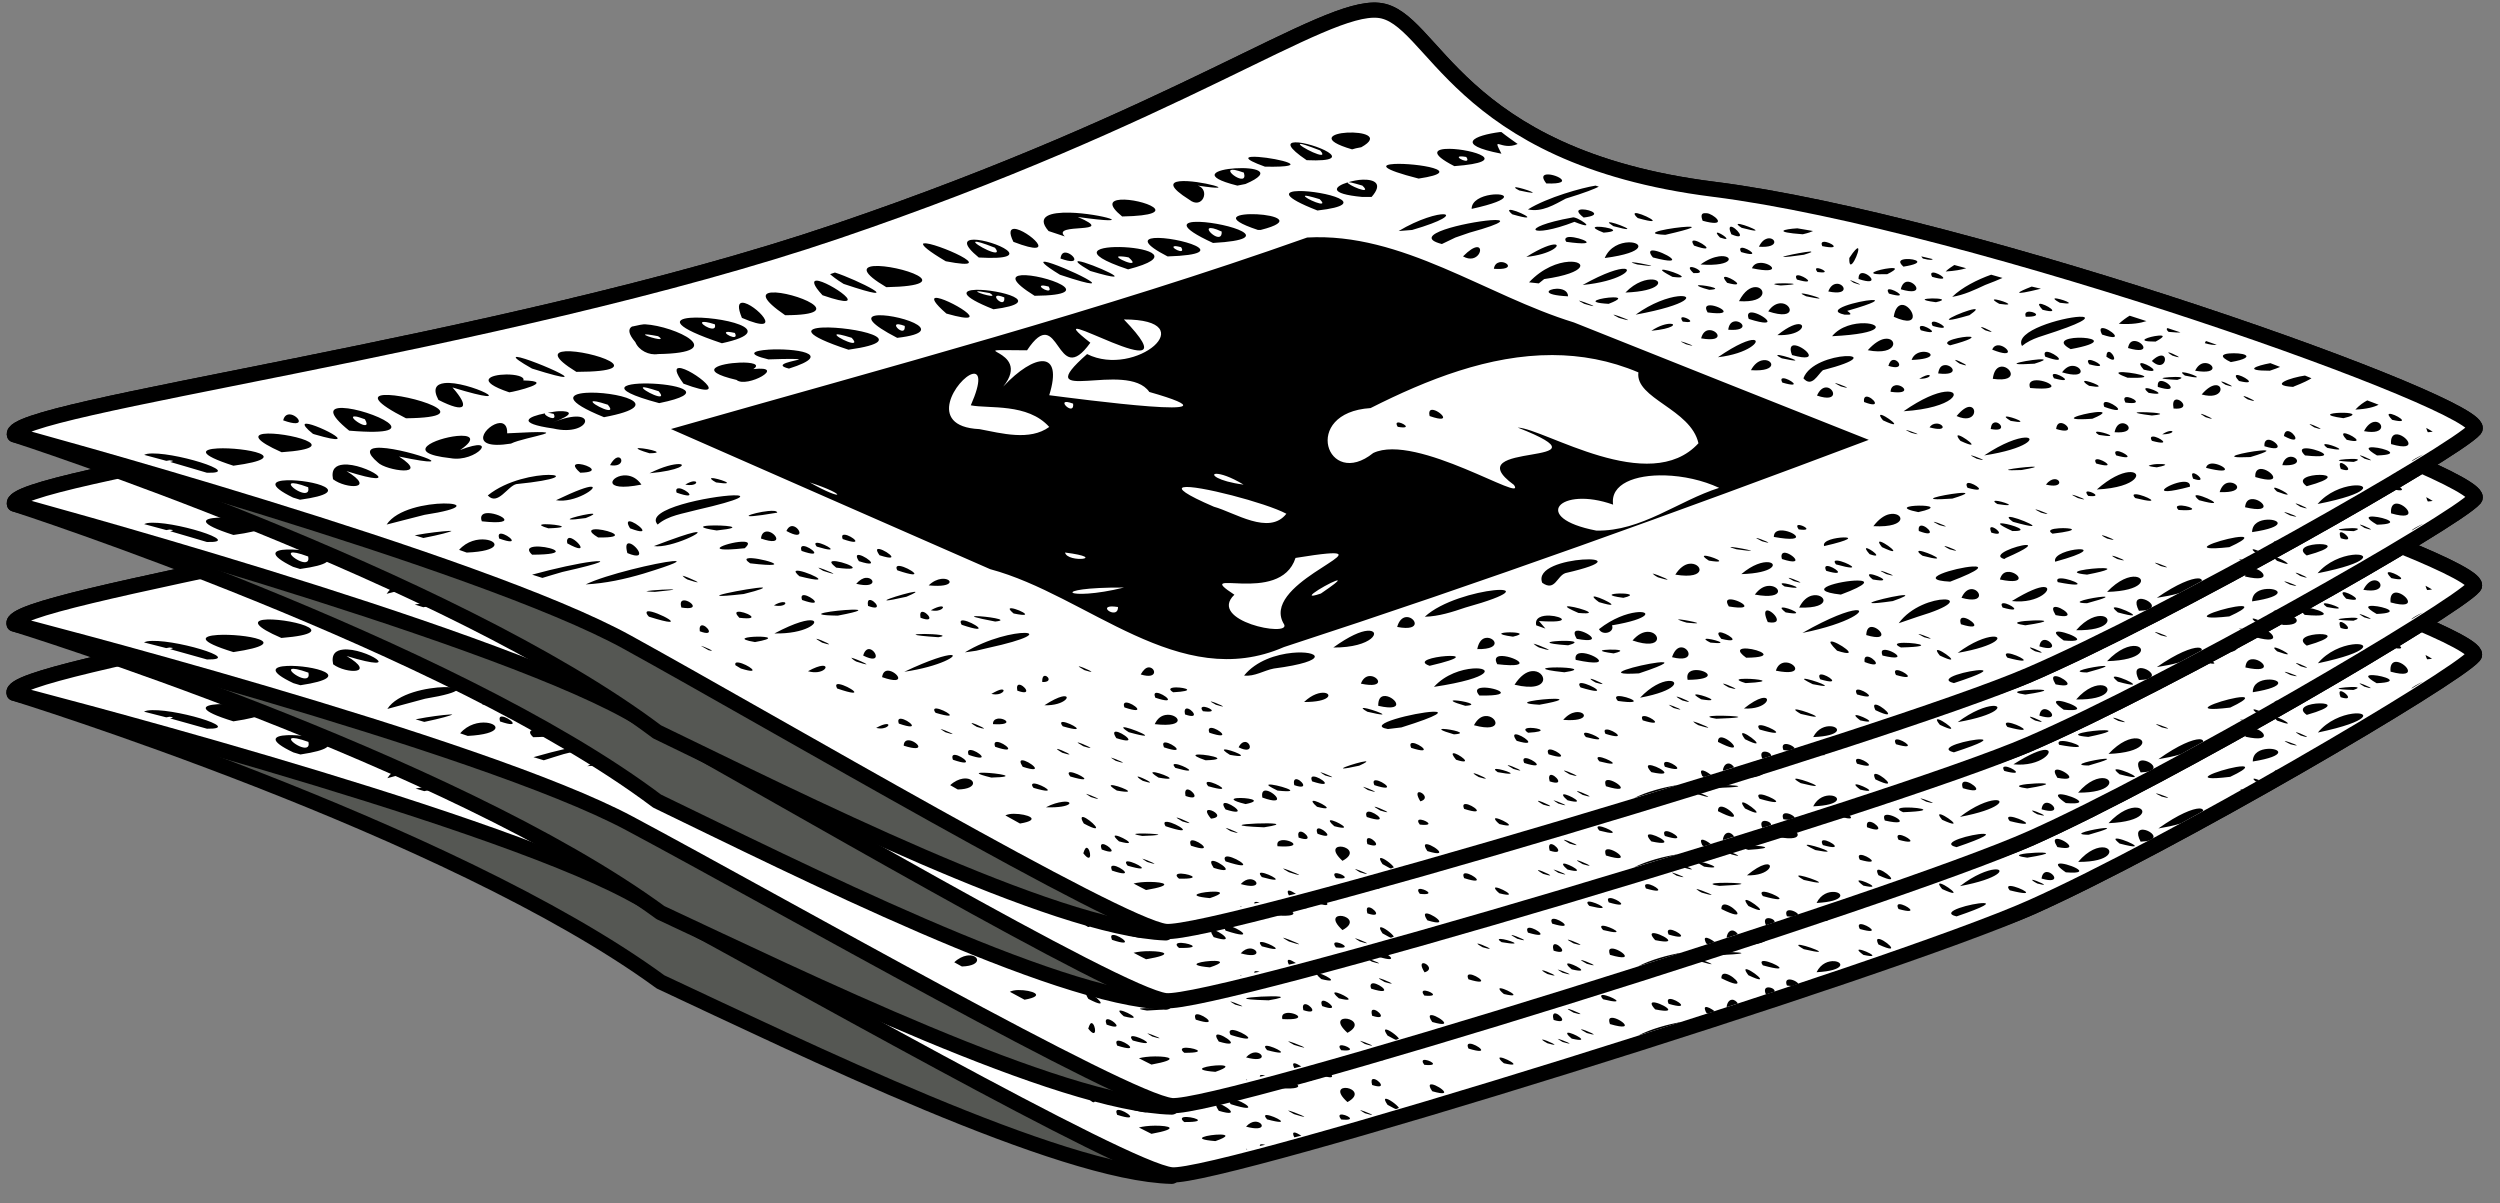
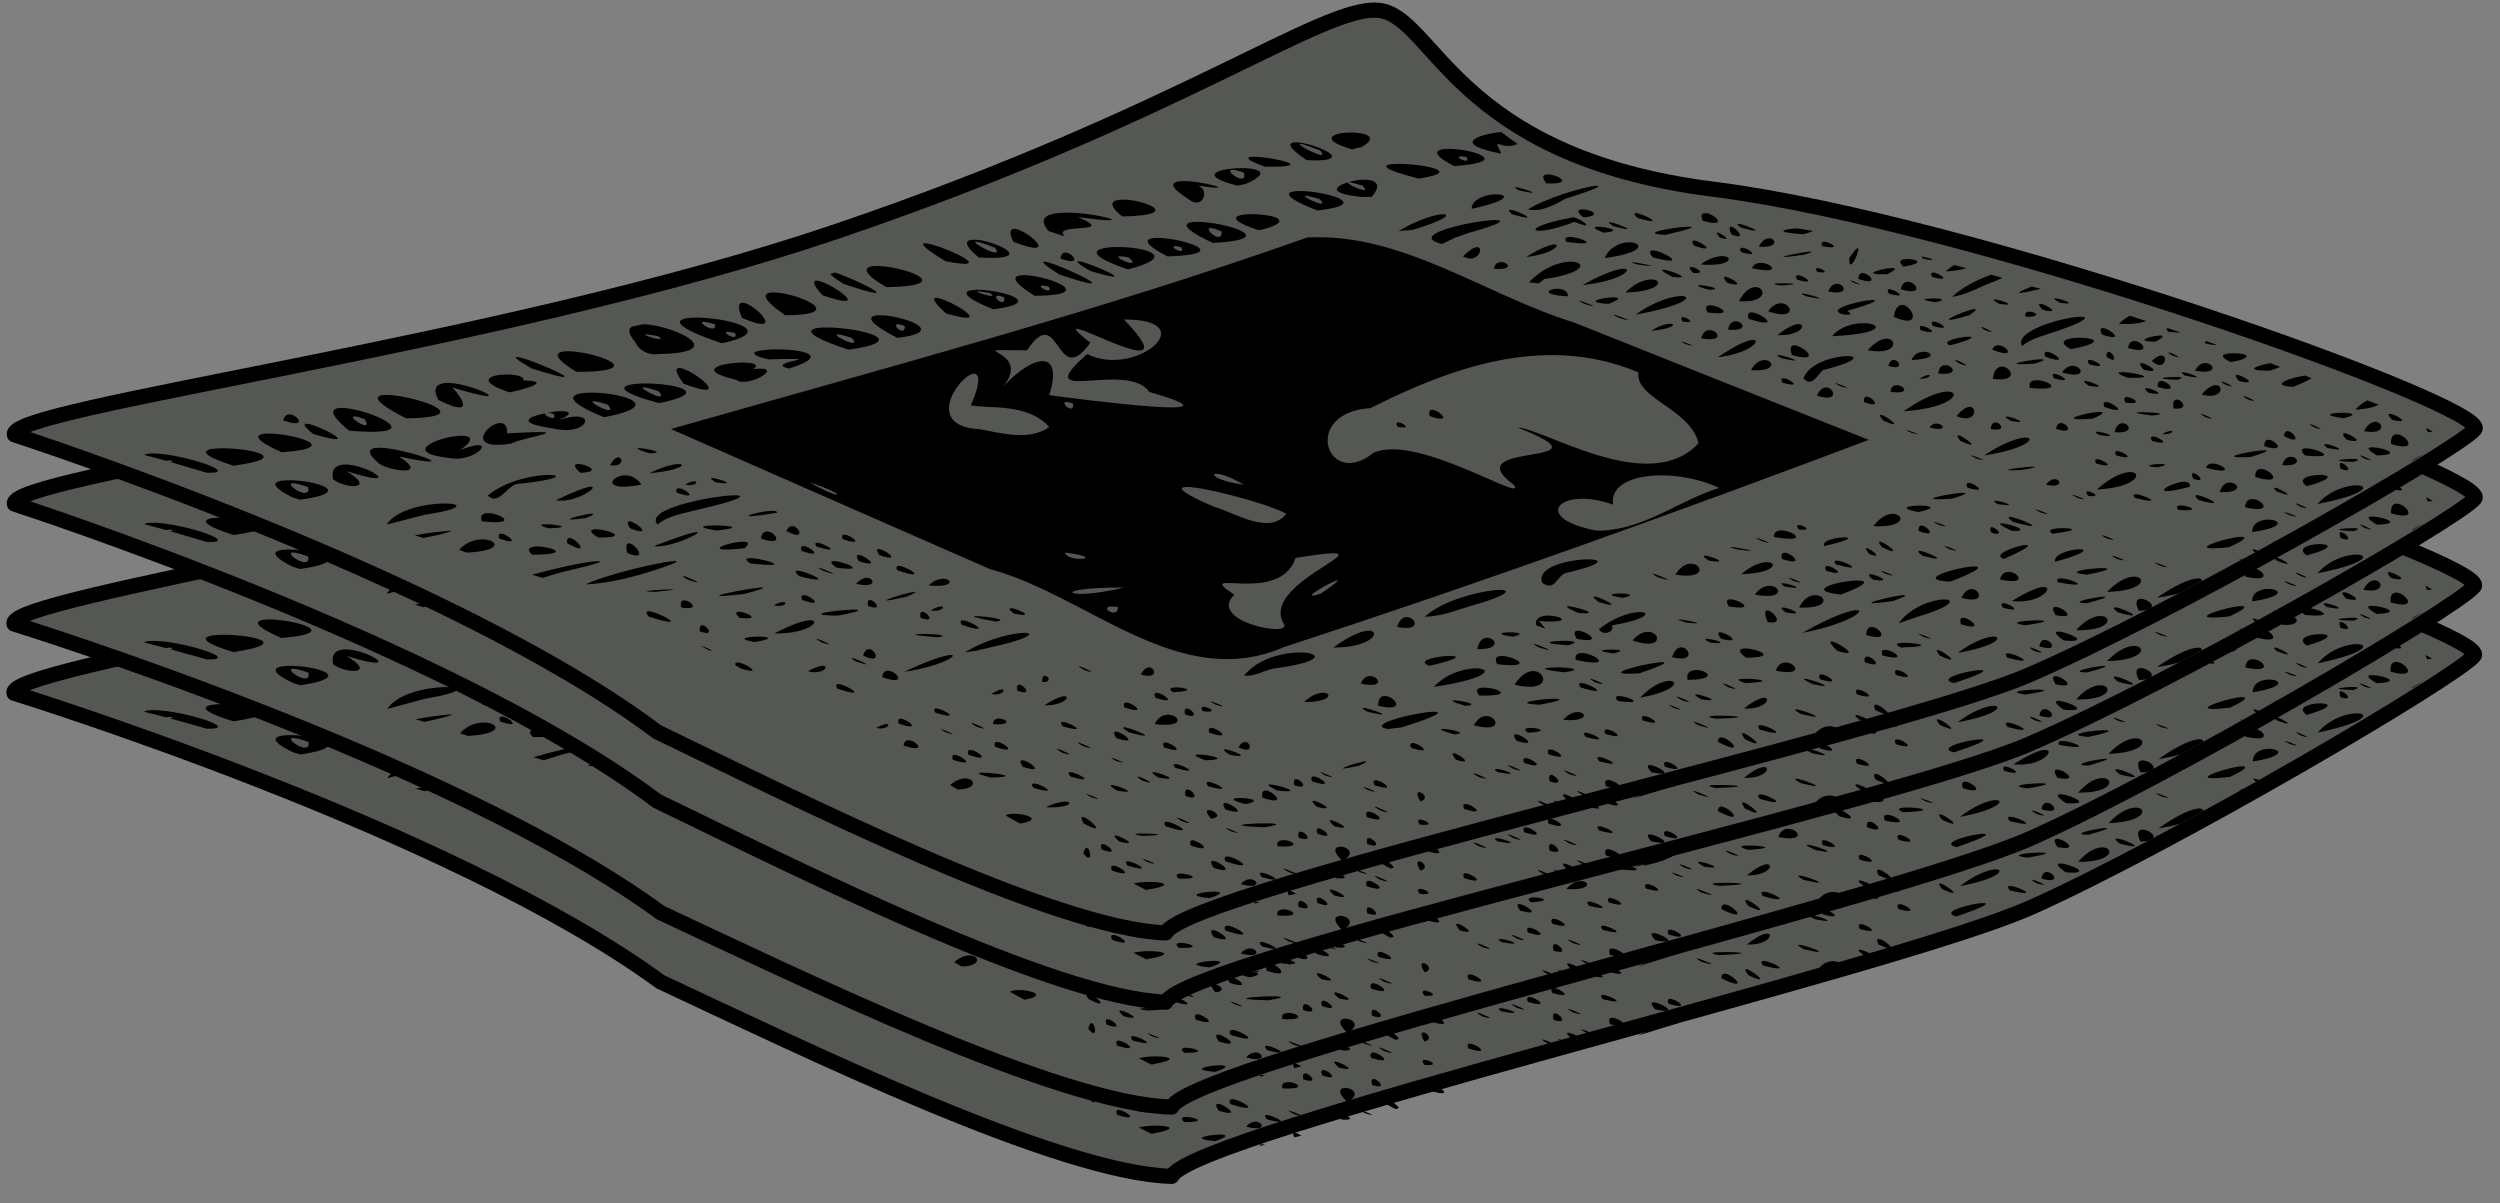
<svg xmlns="http://www.w3.org/2000/svg" xmlns:xlink="http://www.w3.org/1999/xlink" height="69.5" preserveAspectRatio="xMidYMid meet" version="1.0" viewBox="2.8 1.0 144.4 69.5" width="144.4" zoomAndPan="magnify">
  <rect x="2.8" y="1.0" width="144.4" height="69.5" fill="#808080" stroke="none" />
  <g transform="translate(-371.35 -289.7)">
    <use height="70" transform="translate(0 4)" width="150" xlink:actuate="onLoad" xlink:href="#a" xlink:show="embed" xlink:type="simple" />
    <use height="70" id="a" transform="rotate(-.745 907.7 324.92)" width="150" xlink:actuate="onLoad" xlink:href="#b" xlink:show="embed" xlink:type="simple" />
    <use height="70" id="b" transform="translate(0 4)" width="150" xlink:actuate="onLoad" xlink:href="#c" xlink:show="embed" xlink:type="simple" />
    <g id="c">
      <g id="change1_1">
        <path d="m33.394 87.424s25.086 8.113 37.119 17.157c8.144 3.933 22.913 11.379 29.38 11.614 1.123-2.455 41.824-11.434 49.868-14.902s24.668-12.924 25.74-14.184-28.958-11.978-43.973-13.869-16.128-10.019-19.345-10.334-11.438 6.029-31.312 12.773c-19.45 6.601-48.013 10.169-47.477 11.745z" fill="#555753" fill-rule="evenodd" stroke="#000" stroke-linecap="round" stroke-linejoin="round" stroke-width=".876" transform="translate(341.59 228.39)" />
      </g>
      <g id="change2_1">
-         <path d="m33.394 87.424s26.813 7.25 35.393 11.978 28.421 16.391 31.103 16.706 41.828-11.348 49.871-14.815 24.668-12.924 25.74-14.184-28.958-11.978-43.973-13.869-16.128-10.019-19.345-10.334-11.438 6.029-31.312 12.773c-19.45 6.601-48.013 10.169-47.477 11.745z" fill="#fff" fill-rule="evenodd" stroke="#000" stroke-linecap="round" stroke-linejoin="round" stroke-width=".876" transform="translate(341.59 228.39)" />
-       </g>
+         </g>
      <g id="change3_1">
        <path d="m119.188,69.938c-1.456.192-2.681.713.094,1.25-.578-1.119-.009-.136.938-.562-.325-.233-.651-.454-.938-.688h-.094zm-8.812.031c-.889.048-1.603.418.281.969l.219-.062 .312-.062c1.158-.643.076-.892-.812-.844zm-3,.562c-.435.011-.466.273.656,1.031 3.201.145.3-1.055-.656-1.031zm.281.094c.075-.021.396.084 1.156.375 .645.721-1.382-.313-1.156-.375zm8.625.281c-.784-.009-1.198.245.281,1 3.393-.256 1.025-.986-.281-1zm.656.438c.069-.001.167.006.312.031 .356.514-.796-.024-.312-.031zm-11.688.031c-.687-.049-1.01.065.375.562 2.939.05.77-.481-.375-.562zm7.844.406c-.741.041-.822.275 1.406.844 2.877-.431-.172-.911-1.406-.844zm-9.188.25c-1.093.07-2.066.453.125,1l.156-.031 .312-.062c1.721-.74.5-.976-.594-.906zm-.031.094c.126.019.285.073.531.156 .283.932-1.416-.287-.531-.156zm17.938.281c-.147.051-.18.191.062.5 1.852.069.38-.652-.062-.5zm-10.531.281c-.289.006-.606.075-.875.156 .039-.033.268.017.844.188 .66.626-.961-.088-.844-.188-.779.234-1.159.658.844.844h.219 .312c.677-.769.175-1.015-.5-1zm-10.594.094c-.505.058-.602.331.562,1.062 .759.607 1.232-.568.5-.812 2.756.416-.008-.371-1.062-.25zm24.031.25c-.769.12-2.767.671-3.906,1.375 .813.175 1.525-.275 2.188-.625 1.132-.345 1.674-.569 1.906-.688l-.188-.062zm-4.594.094c-.03-.003-.051.026-.062.031 .023.028.104.082.25.156 1.68.372.174-.155-.188-.188zm-12.531.219c-.817.011-1.031.308 1.062,1.125 3.321-.38.3-1.143-1.062-1.125zm11.062.219c-.522.077-1.099.337-1.094.812 2.648-.582 1.963-.942 1.094-.812zm-10.719.062c.04-.033.265.015.844.188 .658.631-.964-.088-.844-.188zm-10.656.219c-.528.039-.75.283.094.969 3.739-.066 1.068-1.055-.094-.969zm26.688.562c-.266-.001-.407.107.062.469 1.162-.138.38-.467-.062-.469zm-4.219.031c-.054.022-.03.09.156.25 1.937.564.078-.344-.156-.25zm-25.406.156c-1.085-.026-1.976.193-1.219,1.062 .311.106.627.206.938.312-.856-.829 3.174-.083.75-1.125 3.72.525 1.339-.206-.469-.25zm32.656.031c-.053.022-.032.123.156.281 1.921.549.072-.377-.156-.281zm4,0c-.148.012-.22.122-.094.438 1.376.377.851-.221.375-.406-.095-.037-.207-.037-.281-.031zm-25.844.062c-1.07-.053-2.097.192.062.906h.156c1.979-.499.851-.853-.219-.906zm10.812,0c-.353-.033-1.455.267-2.625.969 .258-.015.523-.047.781-.062 1.808-.525 2.197-.874 1.844-.906zm7.406.188c-3.248.591-2.424,1.247.125.25 1.52.609.086-.374-.125-.25zm-4.719.156c-1.392.111-4.765.874-2.812,1.375l.781-.375 .812-.281c2.161-.594 2.054-.786 1.219-.719zm-16.812.094c-.939-.032-1.291.267.781,1.219 3.945-.216.783-1.166-.781-1.219zm23.656.031c-.04.019.034.075.25.219 1.877.509-.077-.303-.25-.219zm7.438.094c-.038.02.002.077.219.219 1.857.492-.052-.305-.219-.219zm-2.906.156c-.761.028-2.923.398-1.281.469 1.705-.391 1.738-.485 1.281-.469zm2.5,0c-.08.012-.106.133.031.438 1.014.438.208-.472-.031-.438zm-7.844.031c-.062.043.051.143.5.312 1.403-.109-.314-.442-.5-.312zm-22.281.062c.076-.039.287-.015.719.188 .043.743-.948-.07-.719-.188zm33.969,0c-.783.046-1.455.215.312.344 .326-.075.492-.139.594-.188-.308-.063-.605-.098-.906-.156zm-45.219.031c-.241-.008-.339.193-.062.75 2.807,1.081.784-.726.062-.75zm40.594.219c-.052.007-.039.077.156.281 .854.299.001-.303-.156-.281zm-8.531.25c-.199.003-.328.095-.188.281 2.167.304.786-.291.188-.281zm-15.156.031c-11.827,4.198-24.291,7.508-36.75,11.062 6.166,2.704 12.325,5.423 18.438,8.094 5.639,1.512 10.917,7.143 16.969,4.5 11.549-3.765 22.792-7.824 33.781-11.969-5.627-2.225-11.302-4.499-17.031-6.781-5.081-1.559-9.922-5.212-15.406-4.906zm-8.844.031c-.559.05-.613.344.781,1.062 4.098-.129.448-1.173-.781-1.062zm35.406.031c-.157.044-.334.182-.469.469 1.269.092.941-.601.469-.469zm-45.812.062c-.498.002-.658.262.281,1.031 3.567.207.814-1.035-.281-1.031zm41.531.062c-.057.028-.047.108.062.281 1.536.537.183-.404-.062-.281zm-41.438.062c.08-.022.38.048 1.125.344 .577.749-1.364-.276-1.125-.344zm49,0c-.114.006-.17.078-.094.25 1.232.248.436-.269.094-.25zm-11.281.031c-.468.013-1.1.251-1.375.906 2.485-.327 2.155-.928 1.375-.906zm-40.719.062c-.018.007-.028.017-.031.031-.024.103.299.401 1.312,1 3.412.664-.722-1.148-1.25-1.031h-.031zm36.469.062c-.212-.014-.761.157-1.656.719 1.434-.15 2.01-.695 1.656-.719zm-21.906.094c.073 0.0.16.033.312.062 .339.541-.826-.064-.312-.062zm-2.969.062c-1.441-.075-2.808.273.219,1.281 2.737-.707 1.222-1.206-.219-1.281zm20.344,0c-.16.02-.409.155-.781.531 .864.487 1.26-.591.781-.531zm15.344.031c-.109-.003-.164.068-.062.25 1.227.36.389-.24.062-.25zm6.688.031c-.05-.027-.21.115-.5.562-.039,1.068.651-.48.5-.562zm-11.844.125c-.184-.006-.244.118 0,.406 2.202.576.551-.388 0-.406zm9.094.062c-.539.033-3.004.558-.375.188 .251-.073.389-.129.438-.156-.014-.005-.018-.034-.062-.031zm-43.031.062c-.143-.002-.251.093-.281.344 1.319.474.71-.337.281-.344zm3.188.219c.096.005.246.012.469.062 .881.77-1.144-.098-.469-.062zm34.562,0c-.284.04-.659.177-1.062.469 1.998.145 1.914-.588 1.062-.469zm11.688,0c.029.042.041.066.094.125 .408.109.552.085.562.031-.221-.057-.436-.1-.656-.156zm-.875.156c-.301.019-.509.123-.156.438 1.391-.221.659-.469.156-.438zm-47.781.125c-.198-.02-.091.132.656.562 3.251.964-.061-.503-.656-.562zm-1.938.031c-.264-.038-.117.162.844.75 4.263,1.422-.052-.636-.844-.75zm30.219,0c-.601.04-1.487.345-2.281,1.188l.562.062 .312-.25c2.582-.369 2.408-1.066 1.406-1zm-4,.031c-.143.035-.278.138-.312.375 1.315.092.743-.48.312-.375zm7.719,0c-.12-.006-.096.022.25.125 1.778.247.111-.106-.25-.125zm7.375.031c-.206.003-.407.084-.5.312 1.815.386 1.12-.32.5-.312zm11.188.125c-.158.109-.333.209-.5.375 .535-.033.897-.101 1.188-.188l-.688-.188zm-62.406.062c-.606.049-.697.384.719,1.219 4.417-.087.614-1.326-.719-1.219zm47.281.062c-.168-.031-.262.047.062.344 .724.041.217-.292-.062-.344zm7.188.062c-.069.015-.08.072.031.219 .861.124.175-.262-.031-.219zm4.188,0c-.601.061-1.695.401-.125.344 .658-.326.486-.381.125-.344zm-15.312.031c-.313-.016-1.094.206-2.406.938 2.11-.208 2.928-.911 2.406-.938zm2.188.062c-.055.03.096.146.594.406 1.427.183-.428-.496-.594-.406zm-47.781.156-.281.094c.135.117.348.296.781.562 3.946,1.329.713-.275-.5-.656zm63.438,0c-.107-.002-.169.07-.062.25 1.221.343.384-.244.062-.25zm-4.094.031c-.132.002-.229.096-.219.344 1.282.426.614-.35.219-.344zm7.438.094c-.786.278-1.695.735-2.25,1.281 .679-.11 1.288-.399 1.906-.688 .439-.164.735-.289 1-.406-.22-.062-.437-.126-.656-.188zm-56,.031c-.537.041-.6.348.75,1.188 3.94-.034.43-1.278-.75-1.188zm44.844,0c-.109-.003-.166.067-.062.25 1.229.357.389-.241.062-.25zm-4.219.094c-.091.01-.08.101.125.344 1.243.342.148-.373-.125-.344zm-4.156.156c-.353-.034-.988.121-1.594.75 2.031-.075 2.181-.693 1.594-.75zm11.375.031c.034.03.103.083.219.156 .844.289-.027-.114-.219-.156zm-59.688.031c-.221.001-.226.234.344.844 3.143,1.089.318-.846-.344-.844zm63,.062c-.16.01-.312.147-.375.438 1.424.423.855-.469.375-.438zm-7.031.094c-.477-.007-1.042.029-.281.125 1.147-.067.758-.118.281-.125zm2.906.031c-.158.028-.324.134-.438.438 1.31.274.911-.523.438-.438zm-45.781.094c.075.001.157.032.312.062 .329.552-.839-.068-.312-.062zm37.812,0c-.014.03.149.119.656.25 1.043-.049-.615-.339-.656-.25zm19.281.062c-.82.316-1.284.571.531.125-.176-.052-.355-.074-.531-.125zm-15.969.031c-.27.008-.626.203-.938.812 1.703.118 1.533-.831.938-.812zm-11.469.094c-.522.016-.932.357.656.438 .003-.325-.343-.447-.656-.438zm19.219.031c-.108-.002-.137.068-.031.25 1.226.349.355-.243.031-.25zm-52.75.031c-.775.018-.991.335 1,1.125 3.145-.406.291-1.155-1-1.125zm.062.094c.028-.023.222 0.0.719.094 .627.385-.802-.026-.719-.094zm-11.875.062c-.533.041-.564.388.781,1.312 3.913-.009.391-1.403-.781-1.312zm59.5.062c-.034.016.028.045.25.156 1.815.385-.103-.224-.25-.156zm-46.375.125c.074.008.173.042.312.094 .077.698-.832-.151-.312-.094zm39.219.031c-.552.062-1.507.378-2.438,1.062 3.173-.586 3.358-1.166 2.438-1.062zm-3.75.062c-.606.01-1.787.288-.25.375 .778-.299.613-.381.25-.375zm-39.125.031c-.188.025-.095.282.625.906 3.096.884-.062-.981-.625-.906zm57.562.031c-.428.006-.794.087.219.219 .699-.156.209-.225-.219-.219zm7.094,0c-.07.013-.027.081.281.25 1.229.181-.071-.288-.281-.25zm-3.5.062c-.071.013-.026.08.281.25 1.235.186-.069-.288-.281-.25zm-7.094.031c-.683.036-2.825.574-1.562.844 .181-.011.576.07.156-.219 1.702-.484 1.816-.646 1.406-.625zm-16.906.031c.026.024.115.093.312.188 1.255.373-.098-.156-.312-.188zm-48.312.125c-.227.002-.296.234-.031.875 2.654,1.139.712-.88.031-.875zm59.969.031c-.218.005-.496.126-.719.469 1.688.566 1.372-.485.719-.469zm14.969.031c-.088.012-.059.105.156.344 1.228.315.106-.38-.156-.344zm-7.969.062c-.193.012-.397.191-.469.688 1.725.781 1.048-.722.469-.688zm-11.156.031c-.154.027-.224.134-.062.406 1.774.235.526-.486.062-.406zm15.312.219c-.561.065-2.799,1.088-.25.344 .419-.298.437-.365.25-.344zm3.094.156c-.104.03-.151.111-.094.281 1.098.014.405-.373.094-.281zm-15.906.031c-.185-.011-.299.086-.188.375 1.98.628.744-.341.188-.375zm-8,.125c-0.0.015.075.074.312.188 1.255.372-.099-.156-.312-.188zm-42.656.062c-.437.093-.309.459 1.281,1.281 3.345-.385-.321-1.487-1.281-1.281zm72.469,0c-.195.116-.409.272-.625.469 .755.051 1.263-.045 1.594-.156-.326-.105-.64-.208-.969-.312zm-2.906.062c-.974.041-3.785.821-3.312,1.688 .572-.471 1.301-.6 1.969-.844 1.857-.627 1.928-.869 1.344-.844zm-22.938.031c-.071.014-.078.1.031.25 .88.135.183-.292-.031-.25zm-57.312.031c-.935.079-1.019.511 1.844,1.469 3.611-.782-.286-1.601-1.844-1.469zm25.062.094c4.675-.005.68,3.405-2.125,2-3.483,3.066 2.315.321 3.594,2.188 6.234,1.78-4.305.376-5.781.188 .829-2.646-.849-2.428-2.656-.5 1.815-2.261-2.858-2.12 1.375-2.094 1.909-2.882 1.649,2.372 3.656-.438-3.701-2.895 6.418,3.305 1.938-1.344zm35.219.125c-.147.045-.274.175-.312.469 1.338.1.753-.603.312-.469zm11.562,0c-.108-.002-.17.067-.062.25 1.231.347.387-.244.062-.25zm-71.125.031c.066-.033.28-.018.719.125 .154.576-.917-.025-.719-.125zm67.125.062c-.575-.016-1.4.167-1.875.75 3.108-.152 2.833-.724 1.875-.75zm-11.219.031c-.211-.002-.608.083-1.094.406 1.266-.118 1.446-.403 1.094-.406zm-59.219.031c-.101-.006-.192.026-.281.031l-.438.094h-.031c-.239.142-.229.414.188.906 .203.483.799.775 1.312.688 4.241-.065.979-1.622-.75-1.719zm14.656,0c.075.008.203.041.344.094 .064.704-.87-.153-.344-.094zm52.062,0c-.197-.052-.635.081-1.312.625 1.27.049 1.641-.538 1.312-.625zm7.031.094c-.108-.002-.169.066-.062.25 1.232.349.387-.244.062-.25zm3.438.062c-.047-.003-.017.039.219.188 .879.297-.077-.178-.219-.188zm-66.906.031c-.992.041-1.206.399 1.469,1.281 3.977-.557.184-1.349-1.469-1.281zm73.906.031c-.124.003-.174.092-.031.375 1.447.481.403-.384.031-.375zm3.75,0c-.063.03-.07.105.062.219 .389.036.571.046.688.031l-.75-.25zm-26.531.125c-.169.03-.331.164-.406.469 1.486.261.913-.559.406-.469zm-56.594.094c.078.002.216.029.375.062 .301.57-.924-.075-.375-.062zm-4.812.156c.03-.023.241-.004.75.094 .624.396-.841-.025-.75-.094zm11.062,0c.044-.039.285.003.875.188 .644.711-1.006-.069-.875-.188zm76.344.062c-.499.043-1.445.35-.156.344 .586-.316.456-.37.156-.344zm-10.875.062c-.373-.037-1.806.257-1.156.5 1.225-.326 1.38-.478 1.156-.5zm6.531.062c-.716-.041-1.678.144-.719.656 1.903-.349 1.434-.616.719-.656zm-11.469.062c-.256.043-.592.236-.969.656 1.78.349 1.737-.784.969-.656zm-7.562.062c-.261-.02-.937.225-2.062,1 1.774-.206 2.498-.967 2.062-1zm21.969.062c-.159.012-.292.111-.344.406 1.432.418.821-.442.344-.406zm4.156,0c-.017.044-.049.072-.062.125 .312.095.542.115.688.094-.214-.073-.408-.145-.625-.219zm-30.312.031c-.044-.001.011.019.281.156 .908.258-.15-.153-.281-.156zm6.5.219c-.163.018-.246.181-.094.562 1.839.517.583-.616.094-.562zm11.875,0c-.159-.019-.333.044-.406.25 1.397.555.884-.193.406-.25zm-71.094.25c-.861.055-1.303.253 0,.562 1.309-.045 1.734-.028 1.781,0-.19.081-1.62.283-.594.531 2.785-.877.247-1.185-1.188-1.094zm-11.719.094c-.629.038-.752.34.625,1.188 4.561-.007.759-1.27-.625-1.188zm78.5.031c-.273-.018-.63.107-.75.469 1.434-.054 1.205-.439.75-.469zm7.094,0c-.136-.013-.214.062-.125.281 1.462.523.532-.241.125-.281zm3.562,0c-.079-.009-.148.046-.156.281 .745.512.394-.253.156-.281zm3.438.031c-.047-.003-.021.04.219.188 .879.29-.079-.18-.219-.188zm3.5.062c-.397.034-.602.177.094.5 .869-.152.999-.31.844-.406s-.607-.122-.938-.094zm-39.094.094c1.658.004 3.314.3 4.969,1-.196,1.517 3.028,2.116 3.469,4.094-2.825,3.086-8.918-.855-10.438-.906 5.948,2.335-3.775.727-.219,3.312 .809,1.154-5.646-3.02-8.125-1.844-2.664,2.146-4.209-2.333-.156-2.594 3.269-1.651 6.852-3.07 10.5-3.062zm13,0c-.034.016.025.074.25.188 1.838.394-.101-.256-.25-.188zm22.219.031c-.123-.017-.325.046-.594.312 .696.646.962-.26.594-.312zm-18.312.031c-.744.043-2.103.438-2.406,1.281 .483.561.835-.228 1.125-.469 2.161-.558 2.025-.856 1.281-.812zm-76.781.062c-.033.055.212.245.938.656 4.672,1.468-.796-.893-.938-.656zm88.188.125c-.434-.048-2.853.401-.469.25 .553-.17.613-.234.469-.25zm-8.625.031c-.111.012-.219.112-.281.344 .957.3.615-.38.281-.344zm3.594,0c-.048-.003.013.069.25.219 .885.301-.107-.209-.25-.219zm7.75,0c-.107-.001-.143.067-.031.25 1.231.336.353-.248.031-.25zm-18.938.031c-.209.054-.435.209-.625.562 1.667.116 1.253-.725.625-.562zm-59.031.125c-1.127.043-2.57.443-.188,1 .585.502 2.995-.85.969-.625 .444-.284-.105-.401-.781-.375zm80.938.031c-.088.013-.064.133.156.375 1.237.307.106-.415-.156-.375zm3.625,0c-.179.026-.368.159-.5.438 1.477.254 1.036-.515.5-.438zm3.844,0c-.814.148-1.604.439-.031.438 .291-.097.435-.152.594-.219-.175-.064-.384-.154-.562-.219zm-18.875.125c-.151.04-.264.162-.312.469 1.364.165.766-.59.312-.469zm7.438.031c-.192.003-.399.11-.594.375 1.496.444 1.17-.385.594-.375zm-4.188.062c-.184.058-.353.247-.406.688 1.67.238.958-.861.406-.688zm-76.281.062c-.229.005-.236.24.25.906 3.071,1.152.436-.921-.25-.906zm83.188.25c-.135.03-.063.115.469.312 2.252.068-.064-.402-.469-.312zm3.688,0c-.112-.003-.111.032.094.188 1.442.31.241-.178-.094-.188zm-69.938.094c.383-.098.554.342-.094,1.812 1.026.207 3.287-.143 4.531,1.25-1.125.817-2.75.369-4.031.125-3.169-.149-1.249-2.973-.406-3.188zm62.5,0c-.108-.001-.142.066-.031.25 1.236.34.355-.247.031-.25zm-89.438.031c-.902.009-1.806.361.188,1.031 .272-.025 2.813-.64.812-.688 .095-.231-.459-.349-1-.344zm82.188.031c-.084-.014-.287.05-.562.219 .538.006.703-.195.562-.219zm17.781,0c-.087.014-.099.102.125.344 1.237.301.135-.385-.125-.344zm3.938.031c-.807.114-2.144.566-.688.656l.062-.031c.543-.212.846-.367 1-.469-.125-.047-.248-.109-.375-.156zm-7.844.094c-.446.03-.735.096.469.156 .581-.178-.023-.186-.469-.156zm-22.281.062c-.111-.003-.166.061-.062.25 1.251.367.395-.241.062-.25zm14.5.125c-.211.033-.362.154-.25.438 2.225.196.882-.536.25-.438zm2.906.031c-.076.01-.051.104.25.281 1.276.223-.021-.311-.25-.281zm4.406,0c-.131.004-.211.091-.188.344 1.303.412.581-.357.188-.344zm3.5.031c-.047-.002-.023.04.219.188 .883.29-.079-.18-.219-.188zm-102.656.094c-.457.055-.695.306-.344.969 1.593.809 1.831.438.812-.719 4.296,1.318.902-.416-.469-.25zm80.344,0c-.044-.001.041.051.312.188 .907.254-.182-.185-.312-.188zm-68.281.031c-1.541-.077-2.967.237.344,1.125 2.855-.58 1.198-1.048-.344-1.125zm71.75.094c-.138.027-.272.127-.281.375 1.307.186.695-.456.281-.375zm18.438,0c-.188.031-.445.174-.75.531 1.253.347 1.313-.624.75-.531zm-90.781.125c.046-.04.31.025.906.219 .63.733-1.045-.098-.906-.219zm68.312,0c-.164.014-.357.141-.5.469 1.319.452.993-.512.5-.469zm18.469.062c-.023.034.018.113.188.25 1.337.24-.088-.396-.188-.25zm-11.594.188c-.492.061-1.294.372-2.375,1.125 2.954-.187 3.458-1.258 2.375-1.125zm-78.5.062c-.954.072-1.263.462 1.062,1.406 3.921-.738.527-1.526-1.062-1.406zm-11.656.125c-.606.047-.55.415 1.281,1.344 4.538-.048.052-1.448-1.281-1.344zm107.438.062c-.047-.002-.024.039.219.188 .885.29-.079-.18-.219-.188zm-21.781.031c-.108-.002-.193.084-.156.312 1.104.429.481-.307.156-.312zm14.969.031c-.103.02-.133.116-.031.312 1.17.16.34-.373.031-.312zm2.844.156c-.098.048-.15.19-.094.5 1.04.094.387-.645.094-.5zm11.094.031c-.211.114-.445.271-.688.531 .664-.027 1.105-.154 1.344-.281-.216-.092-.424-.154-.656-.25zm-102.5.062c.047-.04.278-.008.875.188 .626.739-1.015-.066-.875-.188zm27.406.031c.076.008.201.042.344.094 .087.715-.872-.147-.344-.094zm60.031,0c-.136-.013-.216.059-.125.281 1.474.524.534-.243.125-.281zm-7.938.281c-.173.015-.42.172-.719.531 1.125.501 1.239-.577.719-.531zm-93.938.062c-.687-.019-.886.292.375,1.312 4.91.416 1.136-1.271-.375-1.312zm62.844.125c-.077.038-.112.145-.062.344 1.528.533.397-.507.062-.344zm-50.344.062c-.201.006-.425.057-.656.094 .081.002.181.028.344.062 .245.504-.606.087-.5-.031-.961.182-1.728.563.469.875 2.23.524 2.693-1.456-.031-.344 1.339-.5 1.035-.676.375-.656zm88.719.062c-.795.094-2.231.517-.156.375 .879-.364.633-.431.156-.375zm2.969,0c-.58-.021-1.045.019.312.188 .961-.086.267-.167-.312-.188zm11.188.031c-.558.015-1.055.141.188.312 .988-.233.37-.328-.188-.312zm-8.031.062c-.047-.003.007.038.25.188 .888.294-.109-.18-.25-.188zm10.875,0c-.086.015-.076.101.156.344 1.245.294.102-.388-.156-.344zm-121.281.031c-.16-.004-.315.08-.375.344 1.426.513.855-.331.375-.344zm91.875.031c-.035.024-.003.125.156.312 1.469.685-.005-.416-.156-.312zm-88.031.094c.108.017.274.078.5.156 .525.896-1.258-.273-.5-.156zm95.312,0c-.078.01-.052.069.25.25 1.291.232-.016-.279-.25-.25zm21.219.312c-.175.037-.388.192-.562.531 1.364.256 1.087-.642.562-.531zm-56.375.031c-.077.013-.104.091 0,.25 .926.159.231-.29 0-.25zm34.469,0c-.108.027-.189.119-.219.375 .983.199.543-.457.219-.375zm-86.344.031c-.751.047-1.983,1.611.656,1.188 .78-.401 4.285-.838-.219-.594 .02-.451-.187-.61-.438-.594zm90.156,0c-.123.009-.222.105-.25.344 1.128.348.618-.369.25-.344zm-7.156.031c-.134.002-.29.046-.406.219 1.075.294.808-.224.406-.219zm10.625,0c-.145.048-.278.189-.344.5 1.278.098.78-.644.344-.5zm-104.875.031c-.058.055.06.238.469.562l.094.031c3.184.933-.309-.833-.562-.594zm115.812,0c-.047-.002.005.038.25.188 .889.29-.11-.181-.25-.188zm6.719.219c.023.068.039.161.094.25 .127-.003.182-.022.281-.031-.115-.077-.218-.129-.375-.219zm-30.031.125c-.044-.001.007.019.281.156 .912.255-.15-.154-.281-.156zm15.188.062c-.101.022-.244.075-.406.188 .677-.011.709-.254.406-.188zm6.875,0c-.117-.018-.223.052-.25.281 1.076.582.602-.228.25-.281zm-11.031.031c-.104.001-.115.063.094.188 1.374.216.218-.19-.094-.188zm14.25.094c-.087.015-.074.131.156.375 1.249.296.104-.42-.156-.375zm-120.156.031c-.527.07-.505.377 1.031,1.062 3.929-.268.128-1.216-1.031-1.062zm123.156.031c-.174.019-.318.18-.281.562 1.74.505.804-.62.281-.562zm-25.312.062c-.034.024-.004.125.156.312 1.467.677-.008-.418-.156-.312zm-86.688.031c-1.224.124-3.194.971-.375,1.281 1.503.276 2.92-1.395.562-.469 1.004-.69.547-.887-.188-.812zm97.969.031c-.108-0-.177.064-.062.25 1.245.337.387-.25.062-.25zm-7.406.062c-.408.019-1.258.3-2.344,1.031 2.504-.387 3.024-1.063 2.344-1.031zm14.062.125c-.132.005-.247.12-.219.375 1.319.408.615-.391.219-.375zm3.312.25c-.112-.002-.116.062.094.219 1.451.304.242-.212-.094-.219zm2.781.188c-.352-.023-.498.066.188.469 1.514-.044.398-.431-.188-.469zm-115.375.031c-.439.041-.564.288.094.844 .454.471 3.095.87 1.219-.344 4.311.903.005-.624-1.312-.5zm-9.156.031c-.894.046-1.197.323.906,1 3.708-.503.584-1.077-.906-1zm24.25,0c-.026.031.151.123.688.281 1.214-.014-.61-.375-.688-.281zm96.281,0c-.179.025-.242.141.031.406 2.213.234.507-.482-.031-.406zm-2.562.125c-.821.078-2.589.468-.562.375 1.202-.362 1.055-.422.562-.375zm-8.25.031c-.109-0-.176.062-.062.25 1.249.341.389-.249.062-.25zm-113.781.156c-.077.011-.132.041-.188.062l1.281.344 .188-.031c.285.025.211.058.031.094 .735.206 1.172.352 2.125.625 2.249.061-2.076-1.295-3.438-1.094zm131.469.031c-.342.161-.655.324-.688.406 .206-.132.517-.292.688-.406zm-26.125.062c-.044-.001.037.05.312.188 .914.254-.182-.186-.312-.188zm22.469,0c-.047-.002.002.037.25.188 .894.291-.11-.181-.25-.188zm-4.125.094c-.15.045-.306.181-.375.469 1.313.083.824-.604.375-.469zm-96.562.031c-.115.035-.259.17-.406.438 .836.144.75-.543.406-.438zm85.5.094c-.109-0-.175.062-.062.25 1.251.344.39-.249.062-.25zm14.344,0c-.45.034-.75.105.469.156 .58-.189-.019-.191-.469-.156zm-.281.219c-.071.012-.089.124 0,.344 .847.284.214-.379 0-.344zm-7.375.031c-.192-.012-.375.066-.406.25 1.783.449.981-.213.406-.25zm-94.344.031c-.284-.027-.457.079.031.5 1.25-.03.442-.455-.031-.5zm5.719,0c-.282-.001-.875.122-1.688.531 1.754-.159 2.157-.53 1.688-.531zm85.375,0c-.207.01-.413.061-.469.094 .023.027.164.063.469.094 .843-.163.414-.208 0-.188zm-104.75.031c-.424.038-.71.248-.594.844 .75.577 2.544.609.781-.469 3.571,1.143 1.083-.49-.188-.375zm97.688.125c-.252-.043-2.781.27-.75.188 .68-.122.834-.173.75-.188zm13.062.125c-.179.009-.34.132-.312.469 1.771.524.85-.494.312-.469zm-7.656.188c-.401.047-1.041.317-1.812,1 2.44-.115 2.696-1.103 1.812-1zm3.75.062c-.073.011-.084.089 0,.312 .85.296.218-.346 0-.312zm-56.406.031c.238.002.78.152 1.562.625-1.517-.197-1.958-.628-1.562-.625zm-38.562.062c-.761.001-2.418.285-3.531,1.188 .577.624 1.152-.551 1.656-.656 2.503-.25 2.636-.532 1.875-.531zm102.281,0c-.566.001-1.37.214-.75.656 1.644-.448 1.316-.658.75-.656zm-97.812.031c-.894-.058-1.531,1.009.875.531-.253-.369-.577-.512-.875-.531zm60,0c1.038.03 2.173.274 3.125.719-2.372.749-4.488,2.522-7.094,2.469-3.843-.737-2.111-2.597.969-1.5-.175-1.195 1.269-1.738 3-1.688zm-55.062.156c-.093.008-.043.094.25.25 1.42.208.029-.273-.25-.25zm77.531.062c-.133.013-.317.107-.469.312 1.008.245.869-.352.469-.312zm-102.062.062c-.797.024-1.113.287.344,1l.406.125c3.367-.461.649-1.168-.75-1.125zm23.469.062c-.106.01-.262.063-.469.188 .646.131.787-.217.469-.188zm86,.031c-.781.077-2.134.96.438.281 .041-.24-.177-.307-.438-.281zm-79.281.031c2.257.737 1.984,1.134 0,0zm66.938.031c-.111-.001-.172.089-.062.281 1.262.358.395-.277.062-.281zm14.938,0c-.181.052-.342.22-.438.531 1.569.062.982-.687.438-.531zm-111.812.031c.093-.043.382-0.0.969.219 .161.803-1.249-.091-.969-.219zm119.031.125c-.581.071-1.425.382-2,1.062 3.18-.629 2.969-1.18 2-1.062zm-101.719.062c-.215-.004-.816.199-2.031.781 1.08.191 2.505-.773 2.031-.781zm34.219.031c.699-.158 4.77.9 5.938,1.531-.994,1.276-2.998-.079-4.188-.406-1.676-.722-2.068-1.053-1.75-1.125zm63,.031c-.031.019-.003.073.156.219 1.412.532-.022-.3-.156-.219zm-92.125.031c-.126-.01-.226.04-.156.25 1.334.47.534-.221.156-.25zm81.312.188c-.069.018-.057.099.062.25 .879.102.145-.303-.062-.25zm-7.469.094c-.875.093-2.557.469-.312.312 1.063-.323.837-.368.312-.312zm10.312.062c-.155-.012-.233.036-.062.219 1.795.444.527-.183.062-.219zm-3.688.031c-.044-0.0.035.049.312.188 .918.253-.182-.186-.312-.188zm-77.344.031c-1.281.037-5.195.793-4.375,1.688 .609-.532 1.483-.63 2.25-.844 2.716-.621 2.894-.866 2.125-.844zm84.469,0c-.05.026-.014.115.188.281 1.952.53.028-.395-.188-.281zm3.219.219c-.19.021-.342.129-.375.469 1.764.413.945-.531.375-.469zm-14.781.094c-.106.001-.117.059.094.188 1.401.226.225-.189-.094-.188zm-89.625.156c-.995.011-2.725.32-3.312,1.219l.969-.25 1.219-.312c2.381-.365 2.12-.667 1.125-.656zm106.969,0c-.047-.002.002.034.25.188 .901.297-.108-.181-.25-.188zm-21.781.125c-.595.009-1.194.141-.031.375 1.216-.268.626-.384.031-.375zm15.031,0c-.131.021-.188.086-.031.25 1.539.098.424-.312.031-.25zm-8.281.219c-.044-0.0.035.048.312.188 .921.256-.181-.186-.312-.188zm-73.219.094c-.876.084-2.253.568.531.094-.011-.114-.239-.122-.531-.094zm87.594.062c-.043-0.0.033.051.312.188 .918.247-.183-.187-.312-.188zm-103.875.062c-.224.028-.368.173-.25.469 2.363.264.922-.553.25-.469zm6.125.031c-.398-.01-2.475.539-.375.25 .459-.179.508-.247.375-.25zm74.906.031c-.277.064-.6.283-.906.688 2.103.112 1.736-.88.906-.688zm6.938.156c-.07.016-.024.113.219.281 2.514.702.085-.352-.219-.281zm14.906.156c-.409.019-.868.198-.875.719 2.082-.305 1.557-.751.875-.719zm-94.594.094c-.115-.002-.155.114.031.406 1.44.549.314-.399-.031-.406zm75.344.031c-.044-.001.034.046.312.188 .927.261-.179-.186-.312-.188zm4,.094c-.288-.034-.329.046.531.438 1.123.019-.051-.38-.531-.438zm-84.406.062c-.108.03-.05.093.375.219 1.799-.057-.052-.307-.375-.219zm72.562.031c-.073.016-.083.093.031.25 .907.125.188-.299-.031-.25zm-62.906.031c-.459.027-.612.123.438.281 1.915-.199.328-.326-.438-.281zm70.031,0c-.11-.001-.194.076-.156.312 1.127.435.487-.31.156-.312zm-65.188.031c-.134-.02-.278.054-.375.281 1.108.604.776-.221.375-.281zm69.219.062c-.074.014-.088.09 0,.312 .871.268.223-.354 0-.312zm3.906.062c-.387.026-.7.107-.375.312 1.838-.216 1.02-.357.375-.312zm-84.375.062c-.405-.035-.654.082 0,.469 1.8.026.676-.41 0-.469zm68.312.062c-.226.01-.404.105-.406.375 2.17.394 1.085-.404.406-.375zm-76.969.031c-.345.019-1.088.093-1.938.25l.5.156c.981-.19 1.558-.354 1.625-.406-.033-.007-.091-.005-.188,0zm18.406.031c-.154.006-.314.099-.344.406 1.428.497.807-.424.344-.406zm-4.25.062c-.335.073-1.038.307-2.281.781 .981.155 3.287-.999 2.281-.781zm-11.094.062c-.127-.01-.187.066-.125.281 1.335.479.507-.252.125-.281zm19.844.062c-.126-.009-.201.039-.125.25 1.346.467.503-.223.125-.25zm72.625.031c-.044-0.0.002.048.281.188 .924.255-.15-.187-.281-.188zm-14.938.125c-.436.01-1.25.169-1.125.5 1.619-.371 1.561-.51 1.125-.5zm22.625,0c-1.015.166-2.943.843-.344.562 1.244-.567.953-.662.344-.562zm-96.25.031c-.076.02-.14.113-.094.312 1.481.815.421-.4.094-.312zm68.594,0c-.045-.001.034.042.312.188 .937.271-.176-.185-.312-.188zm-73.406.094c-.447-.053-1.073.076-1.531.594 .149.049.289.107.438.156 1.996-.081 1.845-.66 1.094-.75zm103.469.062c-.105.011-.182.056-.219.125l.219-.125zm-88.531.062c-.726-.055-2.814.679.031.375 .29-.267.211-.357-.031-.375zm65.562,0c-.036.025-.003.118.156.312 1.484.701-.001-.423-.156-.312zm-61.312.062c-.133-.014-.208.034-.062.219 1.543.466.463-.177.062-.219zm-10.938.031c-.116.019-.169.16-.062.562 1.302.541.409-.62.062-.562zm80.719.094c-.465.01-2.077.578-1.25.812l.094-.062c1.316-.578 1.435-.756 1.156-.75zm-70.594.062c-.127-.009-.199.069-.125.281 1.348.47.504-.254.125-.281zm65.906,0c-.045-.001.002.045.281.188 .93.262-.148-.186-.281-.188zm-81.156.031c-.474-.028-.857.085-.438.469 2.241-.008 1.227-.421.438-.469zm68.781.031c-.029.012.072.042.344.125 2.014.279-.22-.178-.344-.125zm7.844.062c-.054.012-.023.102.188.344 .898.321-.025-.379-.188-.344zm-57.125.062c-.047.038-.009.149.125.344 1.522.494.079-.51-.125-.344zm69.375,0c-.505.025-1.465.298-1.344.719 1.901-.52 1.849-.744 1.344-.719zm10.094,0c-.074.004-.021.072.125.188l.188-.094c-.136-.042-.25-.097-.312-.094zm-19.25.094c-.129-.011-.148.076.156.281 1.785.473.231-.249-.156-.281zm-49.375.094c2.586.332.133.63 0,0zm41.469.031c-.074.041-.125.142-.062.344 1.542.501.382-.519.062-.344zm-26.344.031c2.756-.241-3.901,1.829-2.469,4.094 .363.755-4.461-.207-2.875-1.719-2.567-1.676 2.636.665 3.531-2.125 .829-.134 1.419-.216 1.812-.25zm-27.125.094c-.047.038-.04.149.094.344 1.524.496.112-.51-.094-.344zm48.938.031c-.086.013-.052.09.25.281 1.365.224.007-.319-.25-.281zm23.562,0c-.044-0.0.001.047.281.188 .927.256-.149-.187-.281-.188zm-78.844.156c-.102.034-.08.122.156.281 2.997.354.287-.431-.156-.281zm48.25.062c-1.055.074-2.681.487-2.344,1.344 .745.525.838-.392 1.344-.562 2.544-.583 2.055-.855 1-.781zm37.906,0c-.004.011.045.009.094.031 .029-.016.065-.016.094-.031-.069 0-.182-.015-.188,0zm-23.188.062c-.156-.015-.247.025-.094.219 1.778.494.563-.173.094-.219zm-67.281.031c-.853.072-3.877.778-5.031,1.344 1.145-.059 2.258-.302 3.344-.625 1.909-.587 2.199-.762 1.688-.719zm9.25,0c-.15.02-.14.115.188.375 2.03.275.263-.436-.188-.375zm-13.938.031c-.726.087-2.111.385-3.438.75 .19.067.406.12.594.188 .387-.111.767-.239 1.156-.344 2.455-.552 2.562-.699 1.688-.594zm67.969.031c-.322-.033-.904.126-1.562.688 1.895-.058 2.099-.633 1.562-.688zm22.344.031c-.044-0.0.032.047.312.188 .927.255-.181-.187-.312-.188zm-26.938.062c-.248.04-.537.234-.781.625 1.938.318 1.524-.745.781-.625zm-45.562.125c-.167-.025-.274.04-.156.25 1.819.616.659-.176.156-.25zm53.562,0c-.114-.002-.168.083-.062.281 1.289.379.406-.275.062-.281zm8.375.031c-.936.057-3.393.766-1.281.875 1.864-.712 1.843-.909 1.281-.875zm-66.656.062c.024.027.076.078.281.188 1.365.452-.039-.145-.281-.188zm74.219.031c-.669-.013-2.44.232-.938.375 1.352-.259 1.339-.367.938-.375zm-75.5.156c-.074.027-.026.128.188.312 2.418.613.135-.431-.188-.312zm62.656,0c-.045-.001.032.043.312.188 .937.267-.177-.185-.312-.188zm7.312.062c-.194.019-.357.134-.438.438 1.717.367 1.019-.494.438-.438zm-20.5.094c.027.026.107.117.312.219 1.307.397-.089-.186-.312-.219zm12.5.062c-.022.036.029.136.219.281 1.436.249-.125-.439-.219-.281zm-68.531.062c.023.027.077.108.281.219 1.369.457-.037-.175-.281-.219zm83.938.062c-.361-.045-.98.163-1.656.875 2.103-.055 2.258-.8 1.656-.875zm-73.344.062c-.166.011-.368.122-.562.344 1.24.297 1.06-.375.562-.344zm53.312,0c-.046-.001 0.0.041.281.188 .943.272-.145-.185-.281-.188zm15.75.031c-.197-.009-.317.043-.219.219 2.072.405.811-.191.219-.219zm7.875,0c-.375.007-1.186.299-2.375,1.125 .475-.073.878-.154 1.219-.25l.094-.031 1.281-.688c.023-.085-.052-.159-.219-.156zm-72.594.031c-.212.028-.479.139-.719.375 1.608.158 1.356-.458.719-.375zm22.906.094c.024.04-.211.231-.969.75-1.597.547.896-.871.969-.75zm30.031,0c-.95-.004-3.22.561-.969.812 1.626-.605 1.539-.81.969-.812zm-4.312.156c-.111-.001-.119.054.094.188 1.447.246.239-.186-.094-.188zm-.875.156c-.24.027-.497.165-.75.5 1.845.34 1.469-.582.75-.5zm15.938.062c-.283-.002-.87.214-1.844.812 1.6.186 2.467-.807 1.844-.812zm-74.031.031c-.522-.019-4.572.768-1.062.375 1.022-.253 1.237-.369 1.062-.375zm20.906,0c-3.36.831-4.534-.022 0,0zm48.906.094c-.179.023-.382.154-.531.5 1.451.403 1.069-.569.531-.5zm-75.594.031c-.391.018-.814.061-.906.094 .066.013.228.022.5.031 1.63-.159 1.086-.156.406-.125zm48.062.031c-1.052.108-3.038.636-4,1.531 .813-.021 1.587-.274 2.344-.531 2.825-.786 2.708-1.108 1.656-1zm-33.5.094c-.507.053-3.047.87-.438.281 .548-.233.606-.299.438-.281zm40.75.094c-.454.009-.841.112.219.25 .757-.175.235-.259-.219-.25zm-47.094.094c-.128-.009-.199.066-.125.281 1.359.475.508-.254.125-.281zm63.531,0c-.509-.011-3.562.757-.656.344 .71-.249.826-.34.656-.344zm-5.344.031c-.25.07-.518.274-.719.688 2.039.073 1.469-.897.719-.688zm-12.594.062c-.019.032.06.13.312.312 1.753.522-.229-.453-.312-.312zm29.406,0c-.534.034-2.068.354-.906.375 1.171-.315 1.226-.395.906-.375zm2.281.125c-.268-.035-.481.119-.188.688 .222-.009.385-.026.5-.062l.188-.094c.218-.191-.187-.491-.5-.531zm-23.844.031c-.152.021-.197.134-.031.406 1.756.289.486-.469.031-.406zm12.406,0c-.61.001-1.922.404-2.625,1.375l1.094-.375c2.061-.619 2.141-1.001 1.531-1zm-62.062.031c-.089.009-.137.102-.094.344 .93.348.36-.371.094-.344zm-10.781.031c-.113.029-.172.141-.094.406 1.223.197.432-.494.094-.406zm5.75.094c-.108.01-.292.057-.5.188 .66.135.824-.218.5-.188zm70.531.062c-.113-.001-.174.052-.062.25 1.286.365.402-.247.062-.25zm-61.406.188c-.112.013-.296.071-.562.219 .598.142.899-.257.562-.219zm9.844,0c.1-.007.222.006.406.031 .018.712-1.108.018-.406-.031zm26.344,0c-.063.03.1.133.656.375 1.603.143-.468-.466-.656-.375zm28.156.031c-.112.029-.13.152.062.469 1.418.291.272-.556-.062-.469zm-15.719.031c-.092.012-.066.084.188.281 1.342.238.09-.318-.188-.281zm19.156,0c-.052.027.016.108.219.281 1.992.554.006-.399-.219-.281zm-63.781.062c-.032.035.037.125.219.281 1.554.326-.081-.434-.219-.281zm-9.125.062c-.908.026-2.99.311-.812.344 1.482-.281 1.357-.359.812-.344zm57.969.031c-.417.036-1.446.388-3.062,1.312 2.762-.552 3.758-1.373 3.062-1.312zm-5.156.031c-.081.056-.093.246.094.656 1.111.201.148-.824-.094-.656zm-64.594.031c-.101.015-.12.124.062.312 2.66.841.374-.376-.062-.312zm5.188.031c-.113.025-.119.114.094.344 1.467.172.245-.419-.094-.344zm10.656,0c-.089.009-.139.102-.094.344 .931.346.359-.372.094-.344zm41.219.031c-.524.068-1.324.339-2.125.969 .189.404.921.193.75-.219 2.291-.384 2.248-.863 1.375-.75zm-4.969.188c-.429-.02-.889.104-.781.562l.531.188-.375-.438c1.988.141 1.34-.28.625-.312zm-33.125.031c-.29 0-.194.065 1.094.312 .962-.099-.61-.313-1.094-.312zm65.062,0c-.333-.061-.933.122-1.531.812 1.93.038 2.086-.71 1.531-.812zm-40.281.062c-.179.037-.371.2-.469.562 1.544.297 1.006-.674.469-.562zm32.219.031c-.132.004-.216.105-.125.375 1.43.447.521-.387.125-.375zm-16.469.094c.019.025.158.088.5.188 1.527.159-.279-.213-.5-.188zm-50,.062c-.257-.059-.947.092-2.188.75 1.798.04 2.616-.651 2.188-.75zm8.75,0c-.168-.024-.245.037-.125.25 1.833.617.63-.177.125-.25zm61.781,0c-.661.022-1.483.129-.469.281 1.63-.242 1.13-.304.469-.281zm-76.906.281c-.091.009-.161.099-.125.344 .935.353.397-.371.125-.344zm67.531.094c-.155.013-.271.153-.281.469 1.472.439.747-.509.281-.469zm-29.094.219c-.386.027-1.039.297-1.969.969 2.283.015 2.826-1.028 1.969-.969zm12.094,0c-.145.024-.191.162 0,.469 1.732.32.434-.541 0-.469zm4.094.062c-.25.006-.548.124-.875.5 1.814.621 1.626-.518.875-.5zm23.625,0c-.104.042-.05.182.406.5 1.823.169-.093-.626-.406-.5zm-31.625.031c-.454.007-.832.105.219.25 .766-.175.236-.257-.219-.25zm12.156,0c-.102.014-.123.115.094.375 1.366.331.212-.418-.094-.375zm-40.125.031c-.592-.013-2.121.303-3.469,1.125l.656-.094 .656-.156c2.396-.521 2.749-.862 2.156-.875zm-5.812.062c-.615-.002-.976.068.812.188 .671-.109-.198-.185-.812-.188zm57.438,0c-.045-.001.029.04.312.188 .947.271-.176-.186-.312-.188zm-67.094.156c-.589.009-1.235.127-.125.312 1.246-.221.714-.321.125-.312zm71.344,0c-.391.03-1.138.291-2,.938 2.329-.407 2.652-.987 2-.938zm-29.344.094c-.179.064-.337.266-.406.625 1.591.031.943-.817.406-.625zm-38.562.031c-.051-.003.028.054.312.219 1.006.32-.158-.211-.312-.219zm51.375,0c-.081.013-.055.073.25.219 1.331.134-.006-.259-.25-.219zm19.531.062c-.13.01-.25.123-.281.375 1.187.362.67-.404.281-.375zm-28.031.062c-.602.03-1.037.138.531.25 .838-.231.07-.28-.531-.25zm15.719.031c-.092.019-.04.15.344.531 1.577.508-.067-.587-.344-.531zm3.938.094c-.191.032-.211.113.094.25 2.385-.057.48-.345-.094-.25zm-21.125.031c.027.027.104.113.312.219 1.332.414-.084-.184-.312-.219zm-48.094.125 .438.25c.559.154-.247-.214-.438-.25zm56.562.094c-.17.031-.348.196-.469.562 1.414.36.979-.656.469-.562zm20.219,0c-.045-0-.003.072.281.219 .945.267-.146-.218-.281-.219zm-16.344.062c-.406-.03-.666.098-.062.531 1.821-.018.739-.481.062-.531zm-50.719.031c-.128-.006-.271.102-.344.375 1.099.548.728-.357.344-.375zm42.781.031c-.454.01-.836.078.219.219 .76-.179.235-.229-.219-.219zm15.781.031c-.084.035-.099.14-.031.312 1.733.416.394-.466.031-.312zm3.125,0c-.036.027-.004.113.156.312 1.495.708.001-.429-.156-.312zm-37.25.156c-.909.09-2.079.449-2.781,1.312 .609.069 1.146-.296 1.719-.406 3.373-.439 2.577-1.056 1.062-.906zm16.562.031c-.141.042-.236.161-.188.375 2.551.545.801-.557.188-.375zm24.812,0c-.158-.014-.225.055-.062.25 1.81.483.537-.209.062-.25zm-61.094.094c-.292.004-1.162.246-2.688.969 2.091-.305 3.175-.975 2.688-.969zm28.594.062c-.709.051-1.719.286-.938.562 2.055-.479 1.647-.613.938-.562zm3.125,0c-.22.028-.324.165-.156.469 2.414.28.817-.552.156-.469zm21.219.031c-.114-.001-.189.067-.156.312 1.151.446.497-.311.156-.312zm-58.688.062c.024.027.073.106.281.219 1.383.461-.036-.176-.281-.219zm-6.5.281c-.146-.022-.233.009-.188.156l.312.188c1.344.419.353-.272-.125-.344zm53.062,0c-1.029.125-3.489.771-1.062.625 1.785-.592 1.68-.7 1.062-.625zm7.344,0c-.198.024-.401.146-.5.469 1.72.352 1.093-.541.5-.469zm-55.594.188c-.162.014-.433.102-.812.312 .872.248 1.298-.354.812-.312zm14.844.031c-.05-.002.025.056.312.219 1.0.314-.161-.212-.312-.219zm4,.062c-.139.015-.284.143-.438.406 1.055.326.854-.452.438-.406zm23.625,0c-.717-.003-1.296.099.406.281 1.167-.17.311-.278-.406-.281zm-4.875.062c-.64.048-1.588.332-2.25,1.062 3.513-.534 3.317-1.143 2.25-1.062zm13,.094c-.348-.032-.708.098-.594.562 1.723-.02 1.174-.509.594-.562zm11.5,0c-.116-.002-.171.078-.062.281 1.307.381.41-.277.062-.281zm4.844,0c-.578-.015-2.641.481-1.562.75 1.721-.565 1.909-.741 1.562-.75zm-63.125.031c-.165-.003-.306.096-.344.375 1.519.533.84-.365.344-.375zm37.156.031c-.293.041-.639.267-.969.781 2.214.534 1.846-.903.969-.781zm16.75.188c-.117-.002-.169.076-.062.281 1.313.389.413-.275.062-.281zm-44.906.094c-.065.034-.103.15-.094.344 .645.022.29-.446.094-.344zm18.781,0c-.176.021-.365.149-.469.438 1.499.32.996-.5.469-.438zm12.812.156c-.048-.001-.005.063.281.219 .972.291-.139-.215-.281-.219zm8.938,0c-.408.001-.656.05 0,.25 1.812-.086.68-.252 0-.25zm3.406,0c-.091.007-4e-005,.079.469.312 1.716.356-.196-.333-.469-.312zm-7.875.125c-.382.03-1.004.312-1.625.969 2.187-.411 2.262-1.018 1.625-.969zm-4.969.125c-.162-.019-.237.044-.094.25 1.816.548.58-.194.094-.25zm8.156.031c-.047-.001.026.065.312.219 .965.284-.172-.216-.312-.219zm-51.062.031c-.171-.025-.241.032-.125.25 1.851.637.638-.174.125-.25zm10.375.031c-.089.01-.142.099-.094.344 .94.342.36-.375.094-.344zm9.094.156c-.298-.002-.523.077-.188.281 1.381-.071.684-.278.188-.281zm17.562.031c-.206.045-.295.169-.062.438 2.401.046.682-.574.062-.438zm-27.688.094c-.113.013-.296.099-.562.25 .61.143.903-.29.562-.25zm49.5,0c-.117-.002-.17.076-.062.281 1.314.387.413-.276.062-.281zm-40.5.188c-.126-.007-.181.065-.094.281 1.368.458.472-.26.094-.281zm9.688,0c-.259-.036-.72.081-1.188.531 1.5.004 1.619-.471 1.188-.531zm21.438.094c-.08.015-.034.078.312.281 1.389.224-.073-.326-.312-.281zm-18.031.094c-.184.03-.316.175-.312.562 1.772.408.864-.653.312-.562zm13.562,0c-.155.008-.197.098-.031.281 1.787.251.496-.306.031-.281zm-32.156.031c-.21.051-.551.206-1,.5 1.209.036 1.63-.654 1-.5zm35.531,0c-.047-.001.026.064.312.219 .97.288-.171-.216-.312-.219zm4.875.094c-.222.06-.56.237-1,.594 1.337.07 1.665-.773 1-.594zm-11.938.031c-.746 0-2.602.248-.875.344 1.374-.243 1.322-.344.875-.344zm-5.75.094c-.242-.008-.234.074.594.312 .902-.055-.19-.3-.594-.312zm-14.094.062c-.05-.002-.007.025.281.188 .999.312-.131-.182-.281-.188zm-4.875.062c-.127-.007-.211.064-.125.281 1.372.461.505-.259.125-.281zm31.312.125c.046.033.138.11.281.188 .939.279-.083-.154-.281-.188zm11.906,0c-.062.024-.063.116.031.312 1.53.732.235-.418-.031-.312zm-38.812.125c-.082.017-.127.087 0,.25 1.018.127.247-.302 0-.25zm9.312.062c-.135-.013-.129.042.188.219 1.864.443.217-.18-.188-.219zm-24.688.031c-.136-.013-.214.059-.062.25 1.576.47.47-.211.062-.25zm14.438,0c-.087.011-.149.1-.094.344 .938.332.356-.377.094-.344zm35.156.062c-.034.024.045.093.312.25 2.071.515-.166-.354-.312-.25zm-20.938.125c-.977.035-3.969.762-2.594,1 .263-.024.518-.07.781-.094 2.26-.707 2.399-.927 1.812-.906zm8.219.031c-.213.037-.448.166-.688.438 1.616.131 1.327-.549.688-.438zm-23.656.156c-.238.042-.465.184-.625.531 1.994.227 1.338-.656.625-.531zm39.844.031c-.007.038.072.121.281.281 1.303.302-.252-.447-.281-.281zm-21.375.031c-.222.019-.458.159-.656.531 1.775.485 1.322-.589.656-.531zm9.188,0c-.12-.003-.195.04-.094.25 1.335.412.454-.24.094-.25zm3.875,0c-.196.023-.186.085.281.156 2.721-.091.306-.225-.281-.156zm-46.812.156c-.129-.008-.203.06-.125.281 1.384.48.513-.256.125-.281zm5.562,0c-.135.029-.259.113-.25.312 1.312.08.655-.4.25-.312zm40.188.156c.028.027.102.113.312.219 1.335.41-.085-.186-.312-.219zm-36.375.031c-.135-.012-.187.06-.031.25 1.572.459.435-.213.031-.25zm-5.281.062c-.051-.002-.008.051.281.219 1.015.323-.127-.212-.281-.219zm-4.969.062c-.116.014-.28.064-.562.219 .603.147.91-.26.562-.219zm50.562.062c-.161-.017-.244.045-.094.25 1.821.528.578-.2.094-.25zm4.031.062c-.311-.027-.768.104-1.031.625 1.686-.069 1.55-.58 1.031-.625zm-40.875.062c-.041.022.042.111.312.281 2.212.613-.133-.378-.312-.281zm5.094.031c-.126-.007-.214.064-.125.281 1.373.456.504-.261.125-.281zm18.438,0c-.27-.003-.473.075-.156.281 1.247-.068.607-.277.156-.281zm-34.094.062c.045.035.136.103.281.188 .984.314-.07-.148-.281-.188zm29.062,0c-.244-.008-.238.072.594.312 .908-.055-.187-.299-.594-.312zm9.438.031c-.121-.004-.196.038-.094.25 1.345.417.456-.239.094-.25zm-28.375.125c-.113.004-.15.101.031.375 1.411.454.307-.387-.031-.375zm27.156.062c-.127-.008-.17.07 0,.25 1.523.4.381-.227 0-.25zm9.031.031c-.039.028.001.136.156.344 1.513.743.013-.463-.156-.344zm-13.094.062c-.107.007-.134.107.062.375 1.377.414.257-.397-.062-.375zm11.969.188c-.163-.04-.287.013-.281.25 1.575.81.77-.13.281-.25zm-47.031.156c-.148-.002-.277.076-.281.312 1.413.446.725-.306.281-.312zm5.125.094c-.129-.008-.207.06-.125.281 1.386.475.512-.258.125-.281zm14.312,0c-.113-.001-.263.079-.375.312 .884.434.714-.308.375-.312zm-9.656.031c-.051-.002.022.052.312.219 1.014.321-.159-.212-.312-.219zm5.062,0c-.127-.007-.181.062-.094.281 1.378.461.475-.26.094-.281zm14.281.031c-.124-.005-.19.066-.094.281 1.362.438.466-.266.094-.281zm21.5.062c-.116.021-.184.121-.094.344 .142.022.219.027.312.031 .116-.037.229-.089.344-.125-.063-.123-.373-.284-.562-.25zm-42.031.281c-.051-.002-.01.051.281.219 1.016.323-.127-.212-.281-.219zm9.656.031c-.088.013-.038.098.312.312 1.481.265-.047-.35-.312-.312zm18.812,0c-.122-.004-.194.067-.094.281 1.353.424.46-.269.094-.281zm-33.469.031c-.13-.008-.206.059-.125.281 1.389.477.514-.257.125-.281zm45.875.094c-.166-.008-.29.101-.156.406l.5-.156c.033-.127-.164-.241-.344-.25zm-18,.094c-.079.01-.058.116.156.375 1.139.365.08-.406-.156-.375zm-28.781.094c-.13-.008-.205.058-.125.281 1.39.479.514-.257.125-.281zm13.906,0c-.08.038.035.134.562.312 1.719-.046-.322-.428-.562-.312zm23.312.125c-.127-.008-.17.069 0,.25 1.528.4.382-.227 0-.25zm-28.219.031c.045.035.136.104.281.188 .981.31-.072-.149-.281-.188zm23.969.031c-.123-.004-.193.067-.094.281 1.357.428.462-.268.094-.281zm-29.094.125c-.115.004-.147.098.031.375 1.423.464.313-.386-.031-.375zm19.812.062c-.413.034-2.448.713-.344.25 .435-.196.481-.261.344-.25zm17.406.031c-.121-.003-.195.069-.094.281 1.344.413.457-.272.094-.281zm3.562.094c-.13.008-.265.117-.312.406 .026.01.038-.009.062,0 .207-.064.388-.124.594-.188-.082-.12-.204-.227-.344-.219zm-31.906.031c-.134-.011-.19.029-.031.219 1.572.451.433-.185.031-.219zm19.188.062c-.049-.001.022.057.312.219 .992.303-.166-.215-.312-.219zm8.156,0c-.12.014-.118.14.125.406 1.585.344.234-.448-.125-.406zm-8.812.219c-.119-.002-.156.042.062.188 1.535.282.294-.181-.062-.188zm3.906.094c-.049-.001.022.058.312.219 .99.3-.167-.215-.312-.219zm7.938,0c-.065.024-.057.11.031.312 .045.022.053.043.094.062l.406-.125c-.182-.147-.429-.288-.531-.25zm-36.438.094c-.136-.012-.187.058-.031.25 1.582.462.438-.214.031-.25zm4.75,0c-.09.012-.039.096.312.312 1.495.271-.043-.35-.312-.312zm9.656,0c.046.035.135.105.281.188 .971.302-.075-.151-.281-.188zm-19.406.031c-.418-.01-.553.045.406.281 1.742-.043.29-.265-.406-.281zm28.281.031c-.049-.001-.01.056.281.219 .996.305-.134-.215-.281-.219zm4.438.094c-.084.014-.132.133-.062.375 .929.306.314-.416.062-.375zm-23.844.094c-.051-.002-.011.082.281.25 1.017.322-.128-.244-.281-.25zm10.156,0c-.126-.006-.186.062-.094.281 1.376.451.472-.264.094-.281zm-20.281.125c-.212.036-.47.145-.719.375l.438.25c1.272-.024.988-.744.281-.625zm19.25.031c-.087.012-.152.098-.094.344 .943.325.356-.381.094-.344zm4.625.062c-.125-.005-.188.063-.094.281 1.373.445.47-.265.094-.281zm13.312,0c-.083.037-.099.148-.031.344 1.719.528.39-.504.031-.344zm-22.969.094c-.134-.011-.191.06-.031.25 1.573.448.433-.217.031-.25zm-10.062.094c-.136-.012-.218.057-.062.25 1.587.467.471-.213.062-.25zm13.531.062c-.097.024.019.11.5.344 1.795.194-.21-.415-.5-.344zm-9.094.031c-.091.012-.039.095.312.312 1.503.273-.04-.349-.312-.312zm32.688,0c-.722.104-1.812.388-2.5.75l2.5-.75zm-18.156.094c.046.035.135.105.281.188 .971.302-.075-.151-.281-.188zm-10.156.156c-.089.012-.148.127-.094.375 .95.333.36-.411.094-.375zm4.531.062c-.148-.001-.243.112-.188.406 1.519.54.631-.403.188-.406zm18,.031c-.049-.001.021.057.312.219 .993.302-.167-.216-.312-.219zm-9.125.062c-.12-.002-.18.135.062.531 .515-.147.138-.528-.062-.531zm-19.25.094c.046.035.135.102.281.188 .988.315-.07-.148-.281-.188zm27.594.031c-.078.01-.058.118.219.344 1.245.311.015-.374-.219-.344zm-18.875.219c-.288.029-.346.139.5.344 1.125-.227-.021-.391-.5-.344zm18.281.125c.046.034.135.106.281.188 .963.293-.078-.153-.281-.188zm-13.875.031c-.081.009-.054.112.219.344 1.269.334.024-.37-.219-.344zm13,0c-.049-.001-.011.056.281.219 .997.304-.134-.215-.281-.219zm-27.5.062c-.232.032-.567.112-.938.312 1.559.053 1.633-.409.938-.312zm9.406.062c-.113.005-.156.097.031.375 1.417.448.306-.391-.031-.375zm13.906.062c-.125-.005-.191.063-.094.281 1.371.438.467-.267.094-.281zm-5.25.156c-.05-.001.019.053.312.219 1.008.313-.163-.214-.312-.219zm-9.562.188c-.168-.016-.234.104.094.5 .723-.075.186-.473-.094-.5zm9.219.094c-.126-.005-.219.092-.125.312 1.38.448.503-.296.125-.312zm-20.5.125c-.208,5e-005-.378.031-.5.094l.844.469c1.321-.22.41-.563-.344-.562zm4,.188c-.114-.024-.153.08.031.375 1.427.765.311-.302-.031-.375zm5.406.031c-.051-.002.018.049.312.219 1.022.324-.159-.213-.312-.219zm18.375.062c-.011.04.043.141.25.312 1.361.346-.202-.484-.25-.312zm-4.375.062c-.081.019-.1.117.031.281 1.016.11.212-.339-.031-.281zm-5.125.031c-.081.009-.055.111.219.344 1.271.334.025-.37-.219-.344zm-9.406.094c-.171-.023-.254.028-.125.25 1.878.622.639-.18.125-.25zm5.125.094c-.858.034-1.569.136.438.219 1.425-.219.42-.253-.438-.219zm-1.781.25c.046.036.134.103.281.188 .987.312-.071-.149-.281-.188zm5.375.031c-.095.001-.155.087-.062.312 1.076.394.347-.317.062-.312zm-1.062.188c-.088.013-.152.095-.094.344 .951.325.358-.382.094-.344zm-9.5.125c-.02.003-.02.027-.031.031 .052.021.181.059.406.094 2.101-.068.028-.185-.375-.125zm-1.219.125c-.015.04.048.133.25.312 1.4.383-.185-.485-.25-.312zm14.656.125c-.087.013-.124.095-.062.344 .949.321.325-.383.062-.344zm-10.156.125c-.129-.007-.182.088-.094.312 1.398.467.481-.293.094-.312zm5.125,0c-.16.031-.27.117-.219.344 1.626.109.698-.438.219-.344zm-10.312.219c-.097.001-.148.083-.062.312 1.086.408.354-.314.062-.312zm18.625.031c-.043.045-.021.167.125.375 1.526.465.061-.571-.125-.375zm-4.781.125c-.362-.064-.707.161 0,.812 .739-.394.362-.748 0-.812zm-14.75.062c-.072-.025-.139.055-.219.312 .542.706.433-.237.219-.312zm8.156.5c-.172-.023-.288.059-.156.281 1.884.619.671-.213.156-.281zm8.781.094c-.044.028-.02.124.125.344 .225.117.359.211.469.25h.031c.054-.015.102-.047.156-.062-.088-.173-.663-.607-.781-.531zm-13.75.031c.046.036.133.101.281.188 .997.318-.068-.148-.281-.188zm4.062.125c-.114.006-.125.124.062.406 1.43.451.279-.424-.062-.406zm-4.875.031c-.137-.012-.19.055-.031.25 1.598.463.441-.215.031-.25zm-.844.25c-.13-.007-.18.054-.094.281 1.407.476.485-.26.094-.281zm9.781.156c.027.029.128.103.344.219 1.399.458-.1-.179-.344-.219zm4.156.031c.047.036.133.102.281.188 .986.309-.072-.15-.281-.188zm-5.375.219c-.135-.011-.163.057 0,.25 1.589.449.405-.218 0-.25zm4.25.031c-.083.019-.099.114.031.281 1.034.115.218-.34-.031-.281zm-9.062.031c-.128.027-.171.121.031.281 1.588.033.352-.361-.031-.281zm4.125.312c-.159-0-.36.089-.531.281 1.222.347 1.01-.281.531-.281zm-5.781.156c-.37-.003-.722.036-.938.094 .268.134.472.255.719.375 1.677-.284 1.043-.461.219-.469zm8.031.5c-.091.005-.088.109 0,.281l.406-.094c-.148-.086-.31-.193-.406-.188zm-4.281.062c-.625-.013-1.867.23-.281.375 .804-.265.656-.367.281-.375zm2.344.594c-.051.01-.062.042-.062.094l.312-.062c-.089-.023-.195-.042-.25-.031zm-.844.25c-.026-.001-.047-.005 0,.031 .023-.005.039.005.062,0-.015-.004-.053-.031-.062-.031z" fill="inherit" transform="translate(341.59 228.39)" />
      </g>
    </g>
  </g>
</svg>